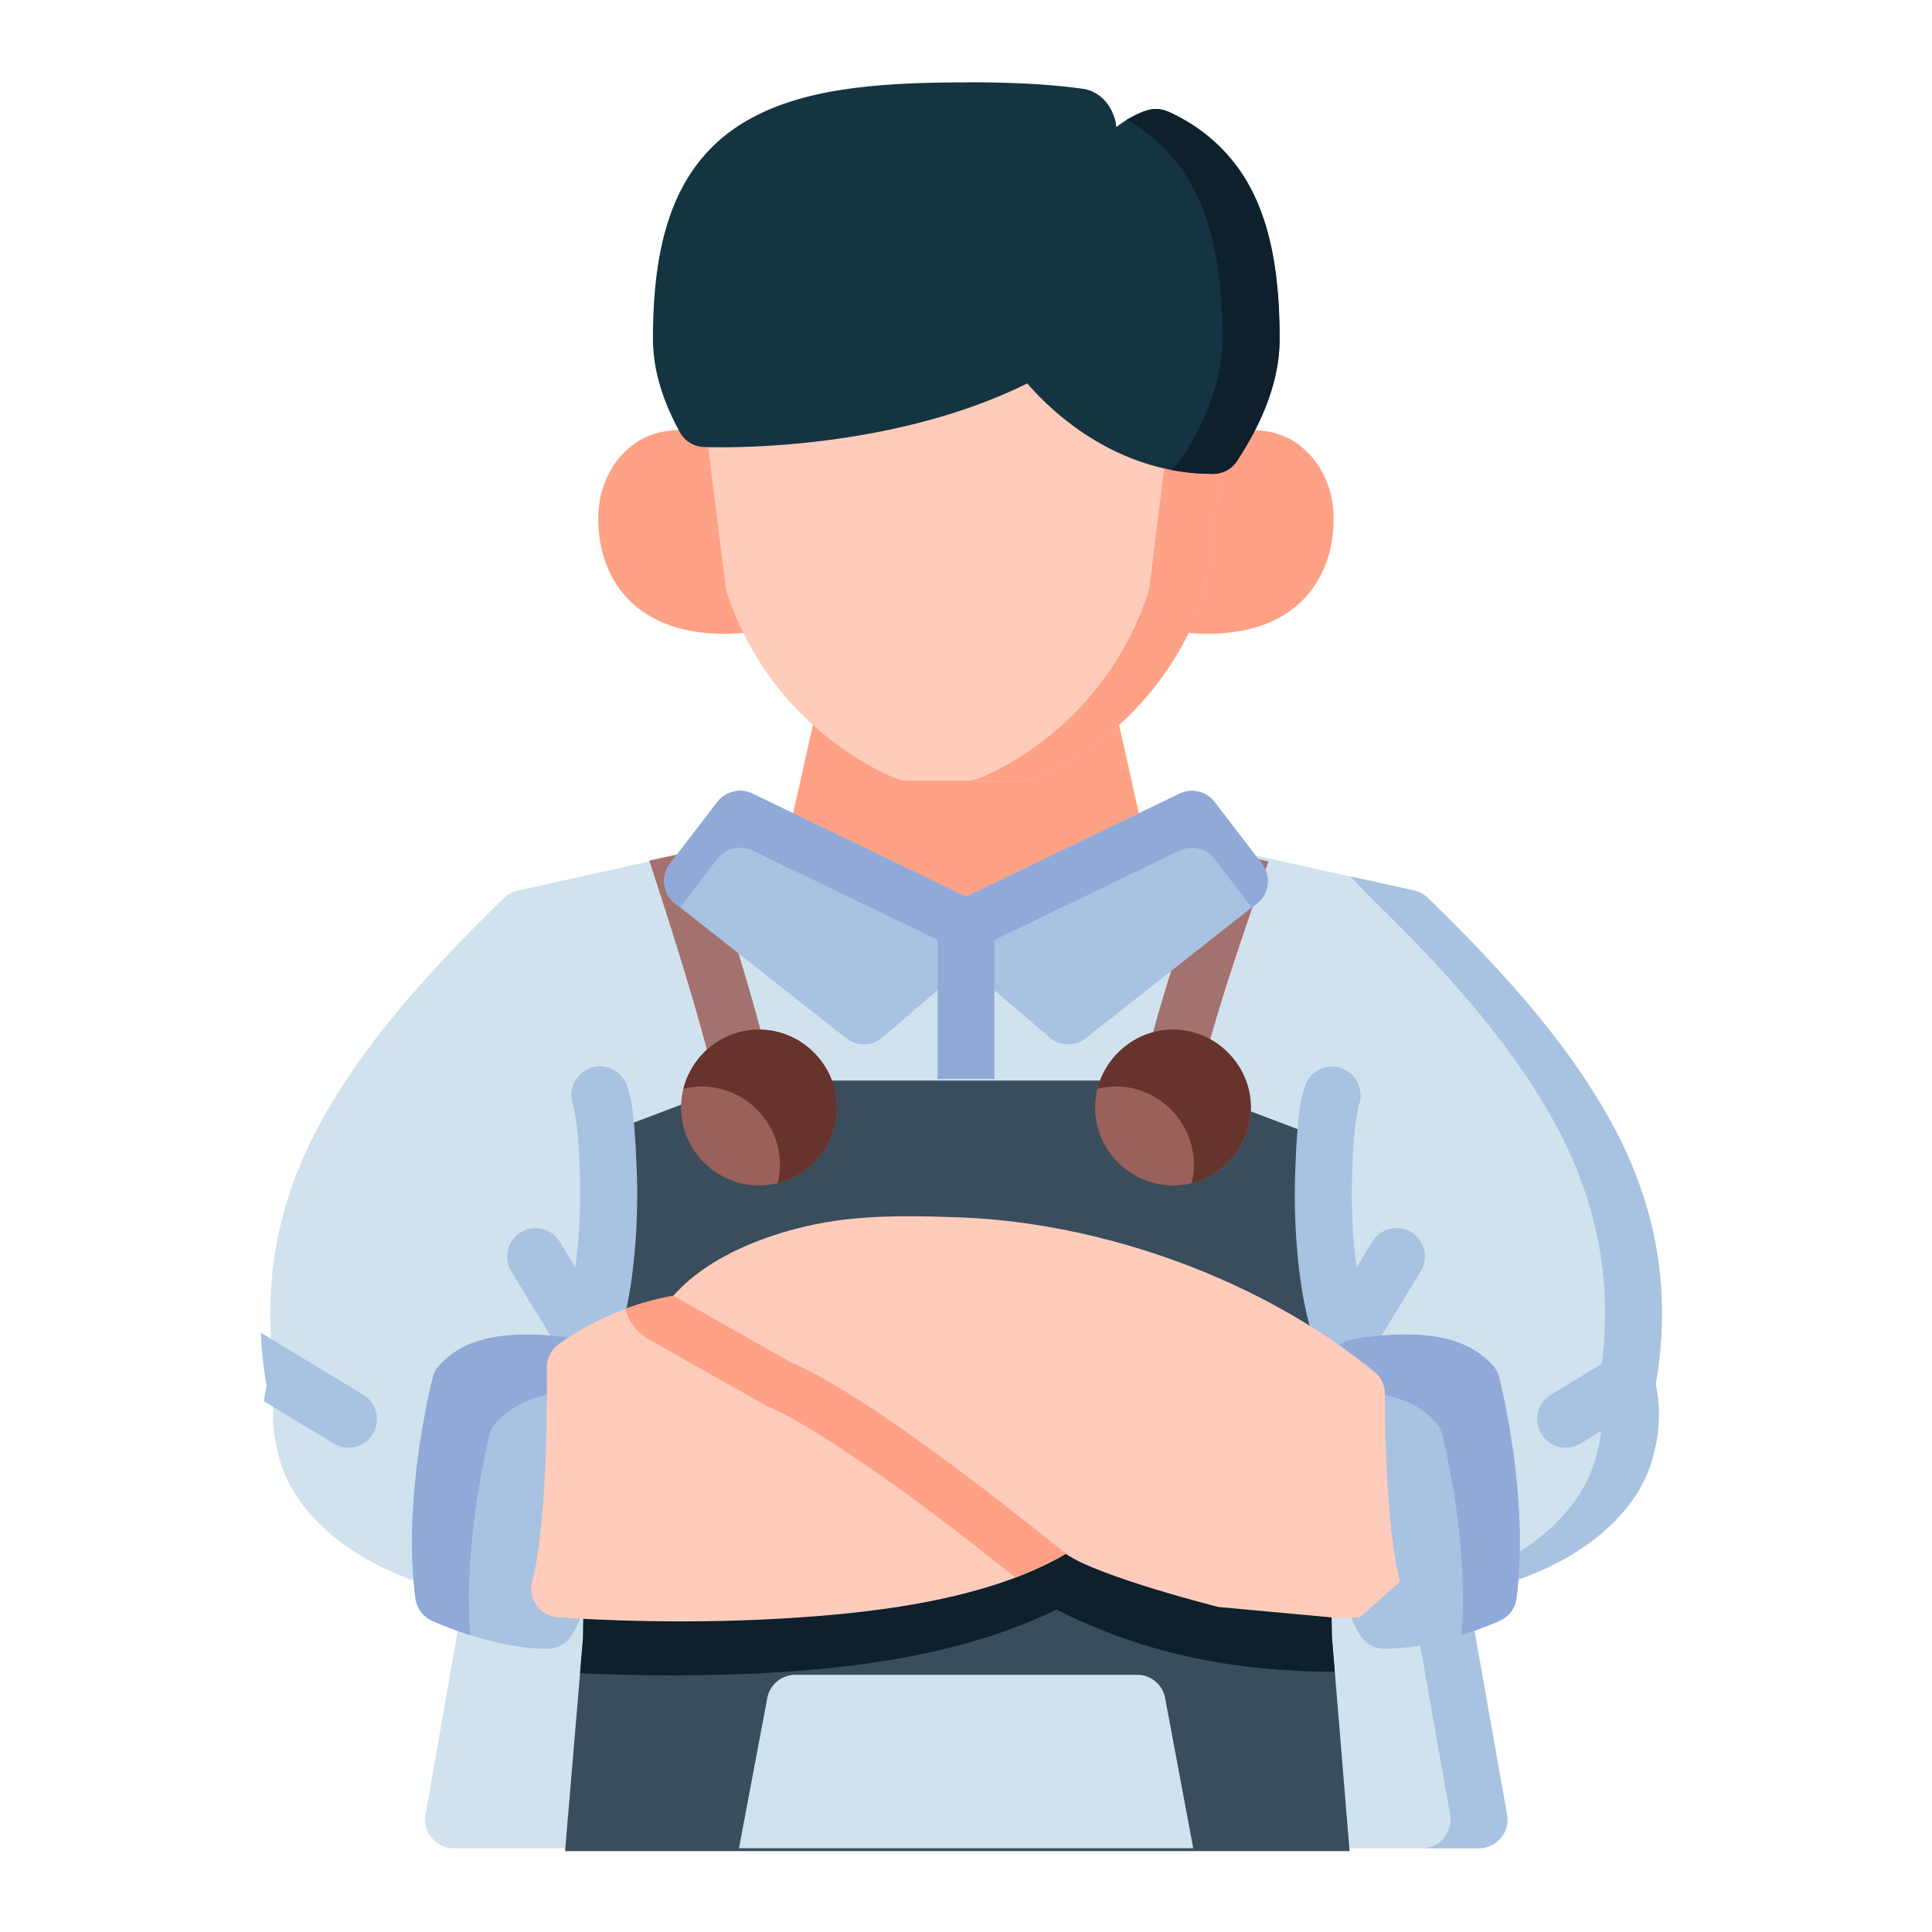
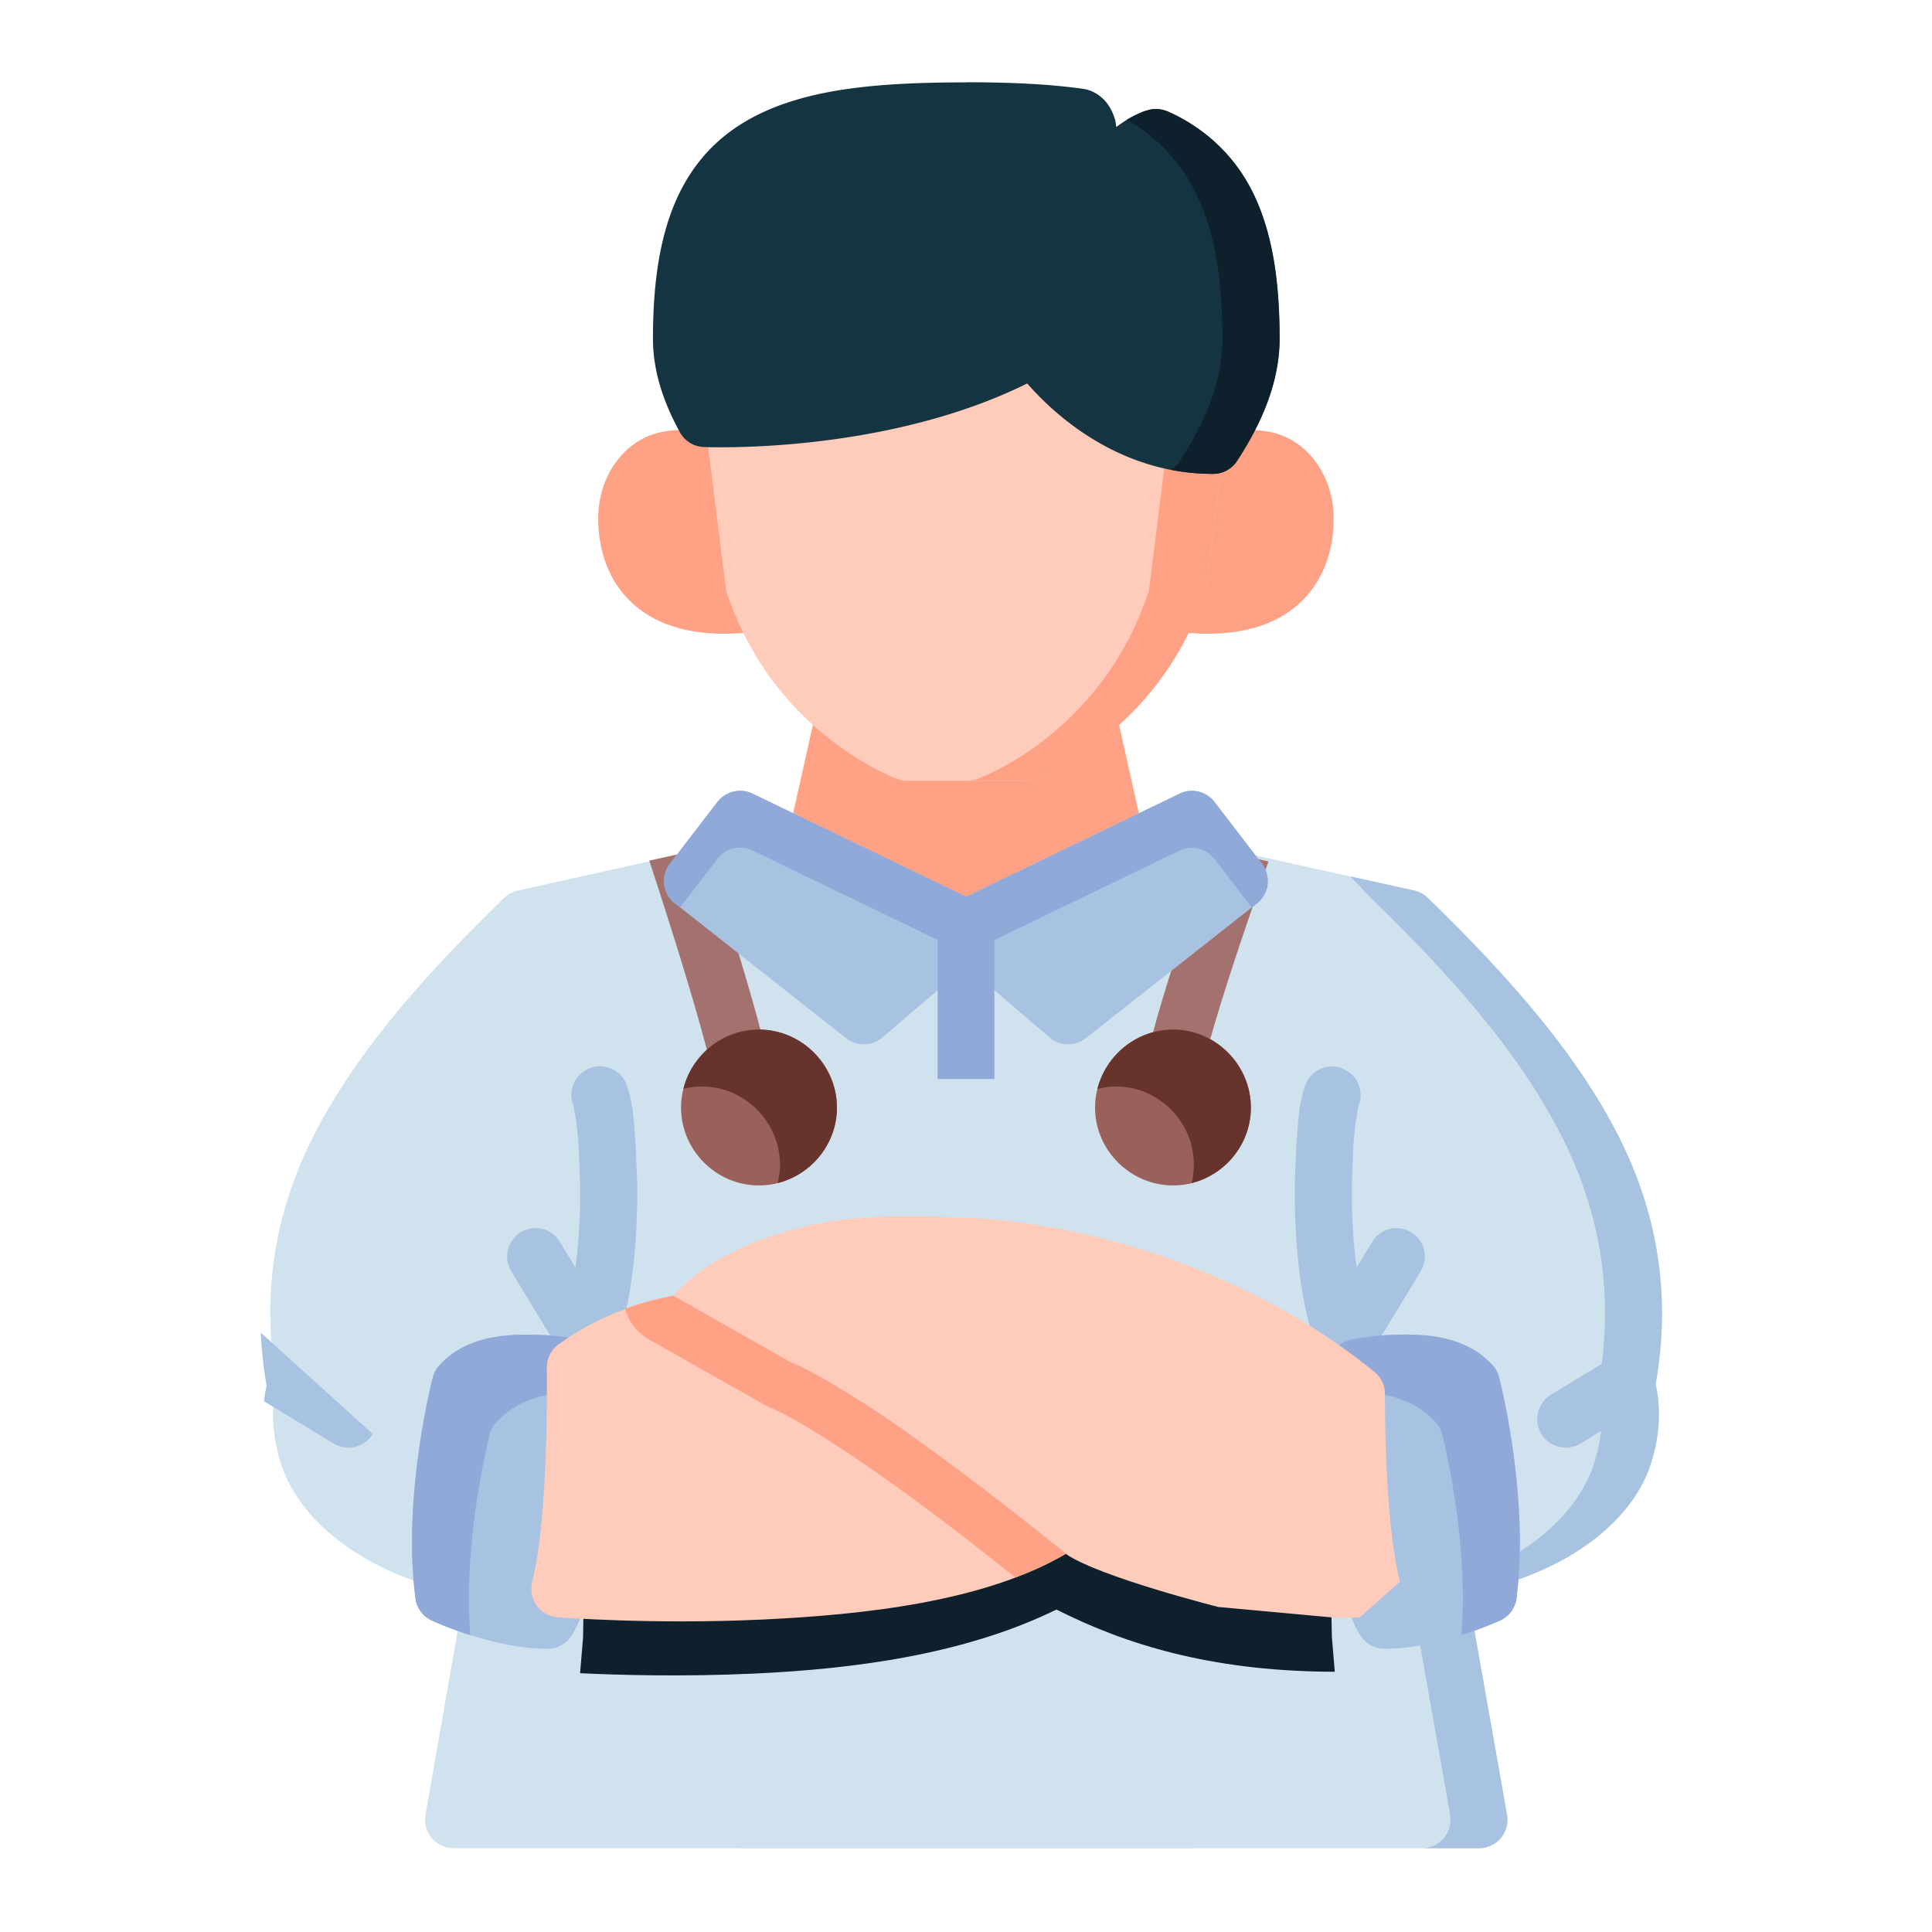
<svg xmlns="http://www.w3.org/2000/svg" xmlns:ns1="http://www.inkscape.org/namespaces/inkscape" xmlns:ns2="http://sodipodi.sourceforge.net/DTD/sodipodi-0.dtd" width="64pt" height="64pt" viewBox="0 0 22.578 22.578" version="1.1" id="svg831" ns1:version="1.1.1 (1:1.1+202109281949+c3084ef5ed)" ns2:docname="07 - Barista.svg" ns1:export-filename="/media/taufikramadhan/Data/Tr Design Studio/Project Design/TR Creative Design/Icon Design/Project Hiring/Icon Icons/013 - Drinks And Restaurants/Send/3 - Flat/07 - Barista.png" ns1:export-xdpi="576" ns1:export-ydpi="576">
  <defs id="defs825">
    <pattern id="EMFhbasepattern" patternUnits="userSpaceOnUse" width="6" height="6" x="0" y="0" />
    <pattern id="EMFhbasepattern-9" patternUnits="userSpaceOnUse" width="6" height="6" x="0" y="0" />
    <pattern id="EMFhbasepattern-0" patternUnits="userSpaceOnUse" width="6" height="6" x="0" y="0" />
    <pattern id="EMFhbasepattern-7" patternUnits="userSpaceOnUse" width="6" height="6" x="0" y="0" />
    <pattern id="EMFhbasepattern-2" patternUnits="userSpaceOnUse" width="6" height="6" x="0" y="0" />
    <pattern id="EMFhbasepattern-98" patternUnits="userSpaceOnUse" width="6" height="6" x="0" y="0" />
    <pattern id="EMFhbasepattern-6" patternUnits="userSpaceOnUse" width="6" height="6" x="0" y="0" />
    <pattern id="EMFhbasepattern-01" patternUnits="userSpaceOnUse" width="6" height="6" x="0" y="0" />
    <pattern id="EMFhbasepattern-07" patternUnits="userSpaceOnUse" width="6" height="6" x="0" y="0" />
    <pattern id="EMFhbasepattern-8" patternUnits="userSpaceOnUse" width="6" height="6" x="0" y="0" />
    <pattern id="EMFhbasepattern-4" patternUnits="userSpaceOnUse" width="6" height="6" x="0" y="0" />
    <pattern id="EMFhbasepattern-40" patternUnits="userSpaceOnUse" width="6" height="6" x="0" y="0" />
    <pattern id="EMFhbasepattern-08" patternUnits="userSpaceOnUse" width="6" height="6" x="0" y="0" />
    <pattern id="EMFhbasepattern-04" patternUnits="userSpaceOnUse" width="6" height="6" x="0" y="0" />
    <pattern id="EMFhbasepattern-014" patternUnits="userSpaceOnUse" width="6" height="6" x="0" y="0" />
    <pattern id="EMFhbasepattern-27" patternUnits="userSpaceOnUse" width="6" height="6" x="0" y="0" />
    <pattern id="EMFhbasepattern-09" patternUnits="userSpaceOnUse" width="6" height="6" x="0" y="0" />
    <pattern id="EMFhbasepattern-5" patternUnits="userSpaceOnUse" width="6" height="6" x="0" y="0" />
    <pattern id="EMFhbasepattern-018" patternUnits="userSpaceOnUse" width="6" height="6" x="0" y="0" />
  </defs>
  <ns2:namedview id="base" pagecolor="#ffffff" bordercolor="#666666" borderopacity="1.0" ns1:pageopacity="0.0" ns1:pageshadow="2" ns1:zoom="4.6958709" ns1:cx="42.590609" ns1:cy="42.590609" ns1:document-units="pt" ns1:current-layer="layer1" showgrid="false" units="pt" ns1:window-width="1366" ns1:window-height="705" ns1:window-x="0" ns1:window-y="31" ns1:window-maximized="1" ns1:pagecheckerboard="true" ns1:showpageshadow="false" ns1:object-paths="true" ns1:snap-intersection-paths="true" ns1:snap-smooth-nodes="true" ns1:snap-midpoints="true" showguides="true" ns1:snap-bbox="true" ns1:bbox-nodes="true" ns1:snap-nodes="false" ns1:snap-global="true" ns1:document-rotation="0">
    <ns1:grid type="xygrid" id="grid1378" />
    <ns2:guide position="0.97,21.608" orientation="78,0" id="guide1380" ns1:locked="false" />
    <ns2:guide position="0.97,0.97" orientation="0,78" id="guide1382" ns1:locked="false" />
    <ns2:guide position="21.608,0.97" orientation="-78,0" id="guide1384" ns1:locked="false" />
    <ns2:guide position="21.608,21.608" orientation="0,-78" id="guide1386" ns1:locked="false" />
  </ns2:namedview>
  <g ns1:label="Icon" ns1:groupmode="layer" id="layer1" transform="translate(0,-274.422)">
    <g id="g339453" style="display:inline;stroke-width:0.795" transform="matrix(1.258,0,0,1.258,77.383,-77.273)">
      <path style="color:#000000;fill:#d0e2ee;stroke-width:0.795;stroke-linecap:round;stroke-linejoin:round;-inkscape-stroke:none" d="m -55.08,287.486 a 0.265,0.265 0 0 0 -0.057,0.006 l -1.566,0.348 a 0.265,0.265 0 0 0 -0.127,0.068 c -0.774,0.751 -1.38,1.452 -1.76,2.191 -0.371,0.723 -0.498,1.492 -0.354,2.32 -0.011,0.051 -0.089,0.356 0.047,0.762 0.133,0.397 0.529,0.819 1.23,1.07 0.004,0.055 0.006,0.11 0.014,0.164 a 0.265,0.265 0 0 0 0.16,0.209 c 0,0 0.149,0.049 0.234,0.08 l -0.301,1.721 a 0.265,0.265 0 0 0 0.26,0.311 h 9.525 a 0.265,0.265 0 0 0 0.26,-0.312 l -0.305,-1.719 c 0.085,-0.031 0.232,-0.08 0.232,-0.08 a 0.265,0.265 0 0 0 0.16,-0.209 c 0.008,-0.059 0.009,-0.116 0.014,-0.174 0.701,-0.247 1.098,-0.666 1.23,-1.062 0.134,-0.401 0.061,-0.696 0.049,-0.752 0.147,-0.832 0.017,-1.603 -0.355,-2.328 -0.38,-0.739 -0.986,-1.44 -1.76,-2.191 a 0.265,0.265 0 0 0 -0.127,-0.068 l -1.566,-0.348 a 0.265,0.265 0 0 0 -0.057,-0.006 z" id="path67493" />
      <path id="path316848" style="color:#000000;fill:#a8c2e1;fill-opacity:1;stroke-width:0.795;stroke-linecap:round;stroke-linejoin:round;-inkscape-stroke:none" d="m -48.777,287.908 c 0.774,0.751 1.381,1.452 1.76,2.191 0.373,0.726 0.502,1.496 0.356,2.328 0.012,0.056 0.085,0.351 -0.049,0.752 -0.133,0.396 -0.529,0.816 -1.23,1.062 -0.005,0.058 -0.006,0.115 -0.013,0.174 -0.013,0.093 -0.074,0.173 -0.16,0.209 0,0 -0.148,0.049 -0.233,0.08 l 0.304,1.719 c 0.03,0.162 -0.094,0.312 -0.259,0.313 h 0.529 c 0.165,-5e-4 0.289,-0.15 0.259,-0.313 l -0.304,-1.719 c 0.085,-0.031 0.233,-0.08 0.233,-0.08 0.087,-0.036 0.148,-0.116 0.16,-0.209 0.008,-0.059 0.009,-0.116 0.013,-0.174 0.701,-0.247 1.098,-0.666 1.23,-1.062 0.134,-0.401 0.061,-0.696 0.049,-0.752 0.147,-0.832 0.017,-1.602 -0.356,-2.328 -0.38,-0.739 -0.987,-1.44 -1.76,-2.191 -0.035,-0.034 -0.079,-0.058 -0.127,-0.069 l -0.594,-0.131 z" ns2:nodetypes="cscsccccccccccccscscccc" />
-       <path id="path67503" style="color:#000000;fill:#3a4d5c;stroke-width:3.004;stroke-linecap:round;stroke-linejoin:round;-inkscape-stroke:none" d="m -193.037,35.992 h -11.072 c -0.064,0.002 -3.904,0.758 -3.957,0.777 l -3.432,1.299 -0.186,17.451 -0.631,7.484 h 27.502 l -0.621,-7.516 -0.213,-17.42 -3.434,-1.299 z" transform="matrix(0.265,0,0,0.265,0,280.067)" ns2:nodetypes="ccccccccccc" />
      <path id="path297629" style="fill:#0d202b;fill-opacity:1;stroke-width:3.004;stroke-linecap:round;stroke-linejoin:round" d="m -211.547,47.142 -0.137,8.377 -0.105,1.248 c 1.338,0.064 3.599,0.129 6.121,0.012 3.424,-0.159 7.329,-0.651 10.578,-2.244 2.491,1.26 5.431,2.121 9.396,2.178 0.119,0.001 0.241,0.002 0.361,0.002 l -0.102,-1.227 -0.152,-7.988 z" transform="matrix(0.265,0,0,0.265,0,280.067)" ns2:nodetypes="cccccccccc" />
      <path style="color:#000000;fill:#ffa185;stroke-width:0.795;stroke-linecap:round;stroke-linejoin:round;-inkscape-stroke:none" d="m -53.668,285.945 c -0.121,-6.5e-4 -0.228,0.082 -0.258,0.199 l -0.318,1.421 c -0.03,0.121 0.029,0.246 0.141,0.301 l 1.449,0.701 c 0.073,0.035 0.158,0.035 0.23,0 l 1.449,-0.701 c 0.112,-0.055 0.17,-0.18 0.141,-0.301 l -0.318,-1.421 c -0.03,-0.118 -0.136,-0.2 -0.258,-0.199 z" id="path67509" ns2:nodetypes="ccccccccccc" />
      <path style="color:#000000;fill:#ffa185;stroke-width:0.795;stroke-linecap:round;stroke-linejoin:round;-inkscape-stroke:none" d="m -49.67,283.59 c -0.304,-0.08 -0.627,0.013 -0.92,0.201 a 0.265,0.265 0 0 0 -0.119,0.182 l -0.182,1.146 a 0.265,0.265 0 0 0 0.219,0.303 c 0.563,0.09 0.976,-0.015 1.232,-0.252 0.256,-0.237 0.323,-0.56 0.316,-0.816 a 0.265,0.265 0 0 0 0,-0.002 c -0.012,-0.376 -0.243,-0.682 -0.547,-0.762 z" id="path67515" />
      <path style="color:#000000;fill:#ffa185;stroke-width:0.795;stroke-linecap:round;stroke-linejoin:round;-inkscape-stroke:none" d="m -55.408,283.59 c -0.304,0.08 -0.535,0.386 -0.547,0.762 a 0.265,0.265 0 0 0 0,0.002 c -0.006,0.256 0.06,0.579 0.316,0.816 0.256,0.237 0.67,0.342 1.232,0.252 a 0.265,0.265 0 0 0 0.219,-0.303 l -0.182,-1.146 a 0.265,0.265 0 0 0 -0.119,-0.182 c -0.293,-0.189 -0.616,-0.281 -0.92,-0.201 z" id="path67521" />
      <path style="color:#000000;fill:#ffccbc;stroke-width:0.795;stroke-linecap:round;stroke-linejoin:round;-inkscape-stroke:none" d="m -50.424,282.016 -4.262,0.254 a 0.265,0.265 0 0 0 -0.248,0.264 v 1.172 a 0.265,0.265 0 0 0 0.002,0.033 l 0.162,1.297 a 0.265,0.265 0 0 0 0.014,0.051 c 0.45,1.324 1.59,1.719 1.59,1.719 a 0.265,0.265 0 0 0 0.084,0.014 h 1.086 a 0.265,0.265 0 0 0 0.084,-0.014 c 0,0 1.14,-0.395 1.59,-1.719 a 0.265,0.265 0 0 0 0.014,-0.051 l 0.162,-1.297 a 0.265,0.265 0 0 0 0.002,-0.033 v -1.426 a 0.265,0.265 0 0 0 -0.279,-0.264 z" id="path67527" />
      <path id="path255265" style="color:#000000;fill:#ffa185;fill-opacity:1;stroke-width:0.795;stroke-linecap:round;stroke-linejoin:round;-inkscape-stroke:none" d="m -50.675,283.738 -0.162,1.297 c -0.003,0.017 -0.007,0.034 -0.013,0.051 -0.45,1.324 -1.59,1.719 -1.59,1.719 -0.027,0.009 -0.056,0.013 -0.084,0.013 h 0.529 c 0.029,1.2e-4 0.057,-0.004 0.084,-0.013 0,0 1.14,-0.395 1.59,-1.719 0.006,-0.016 0.011,-0.033 0.013,-0.051 l 0.162,-1.297 z" ns2:nodetypes="ccccccccccc" />
-       <path id="path75514" style="color:#000000;fill:#a8c2e1;stroke-width:3.004;stroke-linecap:round;stroke-linejoin:round;-inkscape-stroke:none" d="m -222.982,44.828 c 0.028,0.612 0.095,1.232 0.205,1.861 -0.015,0.068 -0.061,0.262 -0.092,0.545 l 2.439,1.479 a 1,1 0 0 0 1.373,-0.332 A 1,1 0 0 0 -219.396,47 Z" transform="matrix(0.265,0,0,0.265,0,280.067)" />
+       <path id="path75514" style="color:#000000;fill:#a8c2e1;stroke-width:3.004;stroke-linecap:round;stroke-linejoin:round;-inkscape-stroke:none" d="m -222.982,44.828 c 0.028,0.612 0.095,1.232 0.205,1.861 -0.015,0.068 -0.061,0.262 -0.092,0.545 l 2.439,1.479 a 1,1 0 0 0 1.373,-0.332 Z" transform="matrix(0.265,0,0,0.265,0,280.067)" />
      <path id="path76093" style="color:#000000;fill:#a06861;fill-opacity:0.914;stroke-width:3.004;stroke-linecap:round;stroke-linejoin:round;-inkscape-stroke:none" d="m -208.176,28.043 a 1,1 0 0 0 -0.215,0.023 l -0.973,0.215 c 0.476,1.445 1.65,5.063 2.176,7.254 a 1,1 0 0 0 1.203,0.738 1,1 0 0 0 0.738,-1.203 c -0.516,-2.148 -1.55,-5.377 -2.092,-7.027 z" transform="matrix(0.265,0,0,0.265,0,280.067)" />
      <path style="color:#000000;fill:#9a605a;stroke-width:0.795;stroke-linecap:round;stroke-linejoin:round;-inkscape-stroke:none" d="m -54.463,289.131 c -0.396,0 -0.723,0.328 -0.723,0.725 0,0.396 0.326,0.723 0.723,0.723 0.396,0 0.725,-0.326 0.725,-0.723 0,-0.396 -0.328,-0.725 -0.725,-0.725 z" id="path67545" />
      <path style="color:#000000;fill:#a8c2e1;stroke-width:0.795;stroke-linecap:round;stroke-linejoin:round;-inkscape-stroke:none" d="m -55.832,291.891 -0.48,-0.787 c -0.036,-0.06 -0.094,-0.104 -0.162,-0.121 v 9e-5 c -0.069,-0.017 -0.141,-0.006 -0.201,0.031 -0.124,0.076 -0.164,0.239 -0.088,0.363 l 0.48,0.789 z" id="path75508" ns2:nodetypes="cccccccc" />
      <path style="color:#000000;fill:#a8c2e1;stroke-width:0.795;stroke-linecap:round;stroke-linejoin:round;-inkscape-stroke:none" d="m -48.795,292.166 0.48,-0.789 c 0.076,-0.125 0.037,-0.287 -0.088,-0.363 -0.06,-0.037 -0.133,-0.048 -0.201,-0.031 v -9e-5 c -0.068,0.017 -0.126,0.061 -0.162,0.121 l -0.48,0.787 z" id="path79607" ns2:nodetypes="cccccccc" />
      <path id="path79611" style="color:#000000;fill:#a8c2e1;stroke-width:3.004;stroke-linecap:round;stroke-linejoin:round;-inkscape-stroke:none" d="M -174.152,44.818 -177.748,47 a 1,1 0 0 0 -0.34,1.381 1,1 0 0 0 1.373,0.332 l 2.441,-1.48 c -0.029,-0.259 -0.07,-0.442 -0.086,-0.514 0.114,-0.643 0.18,-1.276 0.207,-1.9 z" transform="matrix(0.265,0,0,0.265,0,280.067)" />
      <path id="path79617" style="color:#000000;fill:#a06861;fill-opacity:0.914;stroke-width:3.004;stroke-linecap:round;stroke-linejoin:round;-inkscape-stroke:none" d="m -189.688,28.043 c -0.645,1.827 -1.721,4.978 -2.213,7.027 a 1,1 0 0 0 0.738,1.203 1,1 0 0 0 1.203,-0.738 c 0.482,-2.006 1.692,-5.499 2.305,-7.225 l -1.102,-0.244 a 1,1 0 0 0 -0.213,-0.023 z" transform="matrix(0.265,0,0,0.265,0,280.067)" />
      <path style="color:#000000;fill:#9a605a;stroke-width:0.795;stroke-linecap:round;stroke-linejoin:round;-inkscape-stroke:none" d="m -50.615,289.131 c 0.396,0 0.723,0.328 0.723,0.725 0,0.396 -0.326,0.723 -0.723,0.723 -0.396,0 -0.725,-0.326 -0.725,-0.723 0,-0.396 0.328,-0.725 0.725,-0.725 z" id="path67567" />
      <path style="color:#000000;fill:#a8c2e1;stroke-width:0.795;stroke-linecap:round;stroke-linejoin:round;-inkscape-stroke:none" d="m -49.047,289.49 a 0.265,0.265 0 0 0 -0.34,0.158 c -0.056,0.155 -0.065,0.313 -0.076,0.461 -0.011,0.141 -0.013,0.25 -0.014,0.26 0,0 7e-6,0.01 0,0.01 -10e-7,10e-6 0,0.002 0,0.002 -6.58e-4,0.01 -0.021,0.317 0.008,0.717 0.029,0.407 0.101,0.905 0.332,1.305 a 0.265,0.265 0 0 0 0.361,0.096 0.265,0.265 0 0 0 0.096,-0.361 c -0.153,-0.265 -0.233,-0.709 -0.26,-1.078 -0.027,-0.369 -0.008,-0.654 -0.008,-0.654 a 0.265,0.265 0 0 0 0,-0.012 c 0,0 0.002,-0.112 0.012,-0.244 0.01,-0.132 0.039,-0.297 0.047,-0.318 a 0.265,0.265 0 0 0 -0.158,-0.34 z" id="path79625" />
      <path style="color:#000000;fill:#143441;stroke-width:0.795;stroke-linecap:round;stroke-linejoin:round;-inkscape-stroke:none" d="m -52.539,280.332 c -0.452,0 -0.849,0.018 -1.197,0.076 -0.554,0.092 -1.005,0.294 -1.299,0.682 -0.294,0.388 -0.412,0.918 -0.412,1.623 0,0.333 0.119,0.629 0.25,0.869 a 0.265,0.265 0 0 0 0.215,0.137 c 0,0 1.661,0.079 3.012,-0.59 0.161,0.184 0.773,0.842 1.729,0.84 a 0.265,0.265 0 0 0 0.221,-0.121 c 0.166,-0.256 0.395,-0.664 0.395,-1.135 0,-0.541 -0.068,-0.975 -0.234,-1.328 -0.166,-0.353 -0.439,-0.614 -0.783,-0.773 -0.122,-0.057 -0.196,-0.025 -0.248,-0.008 -0.052,0.017 -0.093,0.039 -0.133,0.062 -0.041,0.024 -0.08,0.052 -0.119,0.08 -0.006,-0.025 -0.005,-0.049 -0.014,-0.074 -0.015,-0.045 -0.032,-0.091 -0.072,-0.145 -0.04,-0.053 -0.117,-0.12 -0.223,-0.135 -0.322,-0.045 -0.681,-0.061 -1.086,-0.061 z" id="path67577" />
      <path style="color:#000000;fill:#d0e2ee;stroke-width:0.795;stroke-linecap:round;stroke-linejoin:round;-inkscape-stroke:none" d="m -50.428,296.736 -0.264,-1.41 c -0.029,-0.118 -0.136,-0.202 -0.258,-0.201 h -3.174 c -0.122,-4.2e-4 -0.229,0.083 -0.258,0.201 l -0.266,1.41 z" id="path67583" ns2:nodetypes="ccccccc" />
      <path style="color:#000000;fill:#a8c2e1;stroke-width:0.795;stroke-linecap:round;stroke-linejoin:round;-inkscape-stroke:none" d="m -56.031,289.49 a 0.265,0.265 0 0 0 -0.158,0.34 c 0.008,0.021 0.037,0.186 0.047,0.318 0.01,0.132 0.012,0.244 0.012,0.244 a 0.265,0.265 0 0 0 0,0.012 c 0,0 0.019,0.286 -0.008,0.654 -0.027,0.369 -0.107,0.813 -0.26,1.078 a 0.265,0.265 0 0 0 0.096,0.361 0.265,0.265 0 0 0 0.361,-0.096 c 0.231,-0.4 0.303,-0.898 0.332,-1.305 0.029,-0.4 0.009,-0.707 0.008,-0.717 v -0.002 c -3.9e-5,-0.002 -0.003,-0.123 -0.014,-0.27 -0.011,-0.148 -0.02,-0.306 -0.076,-0.461 a 0.265,0.265 0 0 0 -0.34,-0.158 z" id="path77570" />
      <path style="color:#000000;fill:#a8c2e1;stroke-width:0.795;stroke-linecap:round;stroke-linejoin:round;-inkscape-stroke:none" d="m -48.488,291.965 c -0.26,4.1e-4 -0.475,0.047 -0.475,0.047 a 0.265,0.265 0 0 0 -0.209,0.25 c 0,0 -0.014,0.472 0.012,1.01 0.013,0.269 0.035,0.554 0.076,0.812 0.041,0.259 0.09,0.486 0.209,0.676 a 0.265,0.265 0 0 0 0.223,0.123 c 0.503,0.003 1.066,-0.258 1.066,-0.258 a 0.265,0.265 0 0 0 0.16,-0.209 c 0.126,-0.951 -0.16,-2.051 -0.16,-2.051 a 0.265,0.265 0 0 0 -0.062,-0.117 c -0.241,-0.26 -0.58,-0.284 -0.84,-0.283 z" id="path67589" />
      <path style="color:#000000;fill:#a8c2e1;stroke-width:0.795;stroke-linecap:round;stroke-linejoin:round;-inkscape-stroke:none" d="m -56.59,291.965 c -0.26,-4e-4 -0.599,0.023 -0.84,0.283 a 0.265,0.265 0 0 0 -0.062,0.117 c 0,0 -0.287,1.099 -0.16,2.051 a 0.265,0.265 0 0 0 0.16,0.209 c 0,0 0.564,0.261 1.066,0.258 a 0.265,0.265 0 0 0 0.223,-0.123 c 0.119,-0.19 0.168,-0.417 0.209,-0.676 0.041,-0.259 0.063,-0.544 0.076,-0.812 0.026,-0.537 0.012,-1.01 0.012,-1.01 a 0.265,0.265 0 0 0 -0.209,-0.25 c 0,0 -0.215,-0.046 -0.475,-0.047 z" id="path67595" />
      <path style="color:#000000;fill:#a8c2e1;stroke-width:0.795;stroke-linecap:round;stroke-linejoin:round;-inkscape-stroke:none" d="m -54.523,286.939 a 0.265,0.265 0 0 0 -0.324,0.076 l -0.441,0.574 a 0.265,0.265 0 0 0 0.045,0.369 l 1.592,1.254 a 0.265,0.265 0 0 0 0.336,-0.008 l 0.949,-0.812 a 0.265,0.265 0 0 0 -0.057,-0.439 z" id="path67617" />
      <path style="color:#000000;fill:#a8c2e1;stroke-width:0.795;stroke-linecap:round;stroke-linejoin:round;-inkscape-stroke:none" d="m -50.555,286.939 -2.1,1.014 a 0.265,0.265 0 0 0 -0.057,0.439 l 0.949,0.812 a 0.265,0.265 0 0 0 0.336,0.008 l 1.592,-1.254 a 0.265,0.265 0 0 0 0.045,-0.369 l -0.441,-0.574 a 0.265,0.265 0 0 0 -0.324,-0.076 z" id="path67623" />
      <path style="color:#000000;fill:#91a9d9;fill-opacity:1;stroke-width:0.795;stroke-linecap:round;stroke-linejoin:round;-inkscape-stroke:none" d="m -52.275,289.59 v -1.398 c 5.79e-4,-0.146 -0.117,-0.265 -0.264,-0.266 -0.146,5e-4 -0.264,0.119 -0.264,0.266 v 1.398 z" id="path73791" ns2:nodetypes="cccccc" />
      <path id="path256715" style="color:#000000;fill:#0d202b;fill-opacity:1;stroke-width:0.795;stroke-linecap:round;stroke-linejoin:round;-inkscape-stroke:none" d="m -51.045,280.678 c 0.283,0.162 0.509,0.4 0.654,0.707 0.166,0.353 0.235,0.787 0.235,1.328 0,0.47 -0.229,0.879 -0.394,1.135 -0.023,0.034 -0.053,0.062 -0.088,0.083 0.125,0.024 0.257,0.038 0.396,0.038 0.089,-3.5e-4 0.173,-0.046 0.221,-0.121 0.166,-0.256 0.394,-0.664 0.394,-1.135 0,-0.541 -0.068,-0.975 -0.235,-1.328 -0.166,-0.353 -0.439,-0.614 -0.783,-0.774 -0.053,-0.025 -0.098,-0.032 -0.135,-0.032 h -5e-6 c -0.048,5.3e-4 -0.084,0.015 -0.113,0.024 z" ns2:nodetypes="cssccccsscsscc" />
      <path id="path279187" style="color:#000000;fill:#91a9d9;fill-opacity:1;stroke-width:0.795;stroke-linecap:round;stroke-linejoin:round;-inkscape-stroke:none" d="m -48.489,291.965 c -0.26,4e-4 -0.474,0.047 -0.474,0.047 a 0.265,0.265 0 0 0 -0.209,0.25 c 0,0 -0.003,0.093 -0.004,0.238 0.05,-0.003 0.102,-0.006 0.158,-0.006 0.26,-4e-4 0.599,0.023 0.84,0.283 a 0.265,0.265 0 0 1 0.063,0.117 c -3e-6,0 0.25,0.96 0.179,1.862 0.206,-0.065 0.35,-0.132 0.35,-0.132 a 0.265,0.265 0 0 0 0.16,-0.209 c 0.126,-0.951 -0.16,-2.051 -0.16,-2.051 a 0.265,0.265 0 0 0 -0.063,-0.117 c -0.241,-0.26 -0.58,-0.284 -0.84,-0.283 z" />
      <path id="path286001" style="color:#000000;fill:#91a9d9;fill-opacity:1;stroke-width:0.795;stroke-linecap:round;stroke-linejoin:round;-inkscape-stroke:none" d="m -56.59,291.965 c -0.26,-3.9e-4 -0.599,0.023 -0.84,0.283 a 0.265,0.265 0 0 0 -0.063,0.117 c 0,0 -0.287,1.1 -0.16,2.051 a 0.265,0.265 0 0 0 0.16,0.209 c 0,0 0.143,0.066 0.349,0.132 -0.07,-0.902 0.18,-1.862 0.18,-1.862 a 0.265,0.265 0 0 1 0.063,-0.117 c 0.241,-0.26 0.58,-0.284 0.84,-0.283 0.055,8e-5 0.108,0.002 0.158,0.006 -0.001,-0.145 -0.003,-0.238 -0.003,-0.238 a 0.265,0.265 0 0 0 -0.209,-0.25 c 0,0 -0.214,-0.047 -0.474,-0.047 z" />
      <path id="path288993" style="color:#000000;fill:#66342d;fill-opacity:1;stroke-width:0.795;stroke-linecap:round;stroke-linejoin:round;-inkscape-stroke:none" d="m -50.615,289.131 c -0.337,0 -0.624,0.237 -0.703,0.551 0.056,-0.014 0.114,-0.022 0.174,-0.022 0.396,0 0.722,0.329 0.722,0.725 0,0.059 -0.007,0.117 -0.021,0.172 0.314,-0.078 0.55,-0.364 0.55,-0.701 0,-0.396 -0.326,-0.725 -0.722,-0.725 z" />
      <path id="path295285" style="color:#000000;fill:#66342d;fill-opacity:1;stroke-width:0.795;stroke-linecap:round;stroke-linejoin:round;-inkscape-stroke:none" d="m -54.463,289.131 c -0.337,0 -0.623,0.236 -0.701,0.55 0.055,-0.014 0.113,-0.021 0.172,-0.021 0.396,0 0.725,0.329 0.725,0.725 0,0.059 -0.007,0.117 -0.021,0.172 0.314,-0.079 0.55,-0.365 0.55,-0.701 0,-0.396 -0.328,-0.725 -0.725,-0.725 z" />
      <path id="path303191" style="color:#000000;fill:#91a9d9;fill-opacity:1;stroke-width:0.795;stroke-linecap:round;stroke-linejoin:round;-inkscape-stroke:none" d="m -50.424,286.914 a 0.265,0.265 0 0 0 -0.131,0.026 l -2.1,1.013 a 0.265,0.265 0 0 0 -0.057,0.44 l 0.087,0.075 2.069,-0.999 a 0.265,0.265 0 0 1 0.324,0.076 l 0.348,0.453 0.049,-0.038 a 0.265,0.265 0 0 0 0.045,-0.369 l -0.441,-0.575 a 0.265,0.265 0 0 0 -0.193,-0.102 z" />
      <path id="path309628" style="color:#000000;fill:#91a9d9;fill-opacity:1;stroke-width:0.795;stroke-linecap:round;stroke-linejoin:round;-inkscape-stroke:none" d="m -54.655,286.914 a 0.265,0.265 0 0 0 -0.193,0.102 l -0.441,0.574 a 0.265,0.265 0 0 0 0.045,0.369 l 0.049,0.038 0.348,-0.453 a 0.265,0.265 0 0 1 0.325,-0.076 l 2.069,0.998 0.087,-0.075 a 0.265,0.265 0 0 0 -0.056,-0.439 l -2.1,-1.013 a 0.265,0.265 0 0 0 -0.131,-0.026 z" />
      <path id="path322786" style="color:#000000;fill:#ffccbc;stroke-width:0.795;stroke-linecap:round;stroke-linejoin:round;-inkscape-stroke:none" d="m -55.255,291.604 c -0.661,0.118 -1.086,0.465 -1.086,0.465 -0.061,0.052 -0.094,0.129 -0.092,0.209 0,0 0.023,1.366 -0.136,1.982 -0.041,0.16 0.072,0.318 0.236,0.33 0,0 0.865,0.07 1.897,0.022 0.962,-0.045 2.069,-0.168 2.824,-0.61 -1.045,-0.86 -2.169,-1.691 -3.642,-2.398 z" ns2:nodetypes="cccccscc" />
      <path id="path327851" style="fill:#ffa185;fill-opacity:1;stroke-width:0.795;stroke-linecap:round;stroke-linejoin:round" d="m -55.256,291.603 c -0.165,0.03 -0.316,0.073 -0.449,0.122 a 0.465,0.465 0 0 0 0.218,0.283 l 1.084,0.613 a 0.465,0.465 0 0 0 0.049,0.023 c 0.306,0.129 0.961,0.571 1.488,0.967 0.334,0.25 0.613,0.472 0.784,0.61 0.167,-0.063 0.324,-0.136 0.468,-0.22 -1.045,-0.86 -2.169,-1.691 -3.642,-2.398 z" />
      <path id="path67607" style="color:#000000;fill:#ffccbc;stroke-width:0.795;stroke-linecap:round;stroke-linejoin:round;-inkscape-stroke:none" d="m -54.174,292.218 c 0.821,0.346 2.561,1.783 2.561,1.783 0.306,0.214 1.422,0.495 1.422,0.495 v -5.2e-4 l 1.066,0.098 c 0.079,0.001 0.16,0.001 0.242,0 l 0.375,-0.334 c -0.118,-0.454 -0.141,-1.328 -0.139,-1.742 5.29e-4,-0.073 -0.029,-0.143 -0.082,-0.193 -1.053,-0.87 -2.526,-1.393 -3.846,-1.448 -0.181,-0.006 -0.373,-0.013 -0.57,-0.011 h 5.1e-5 c -0.197,0.002 -0.401,0.013 -0.608,0.042 -0.488,0.071 -1.14,0.282 -1.504,0.696 z" ns2:nodetypes="ccccccccccccccc" />
    </g>
  </g>
</svg>